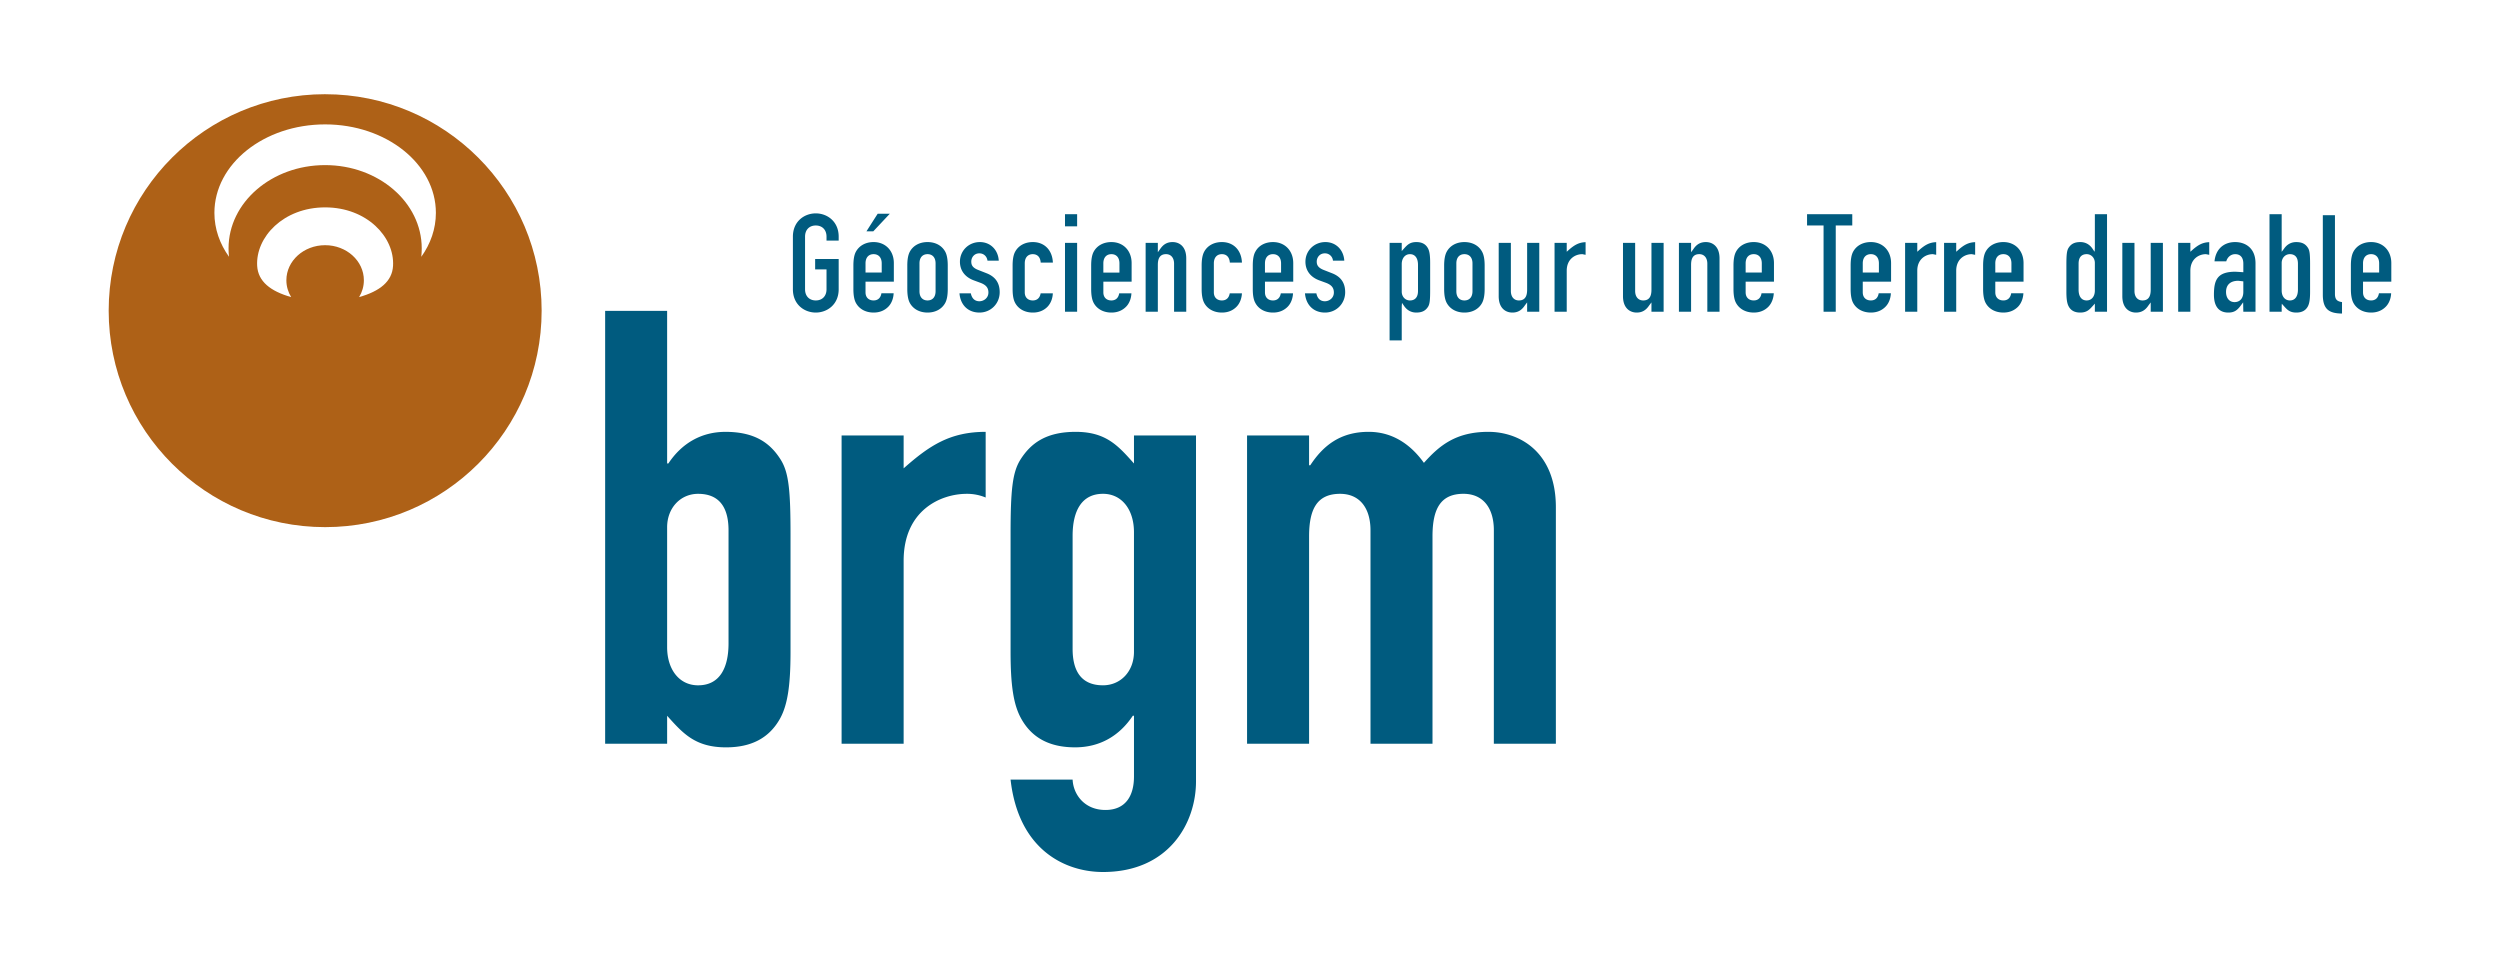
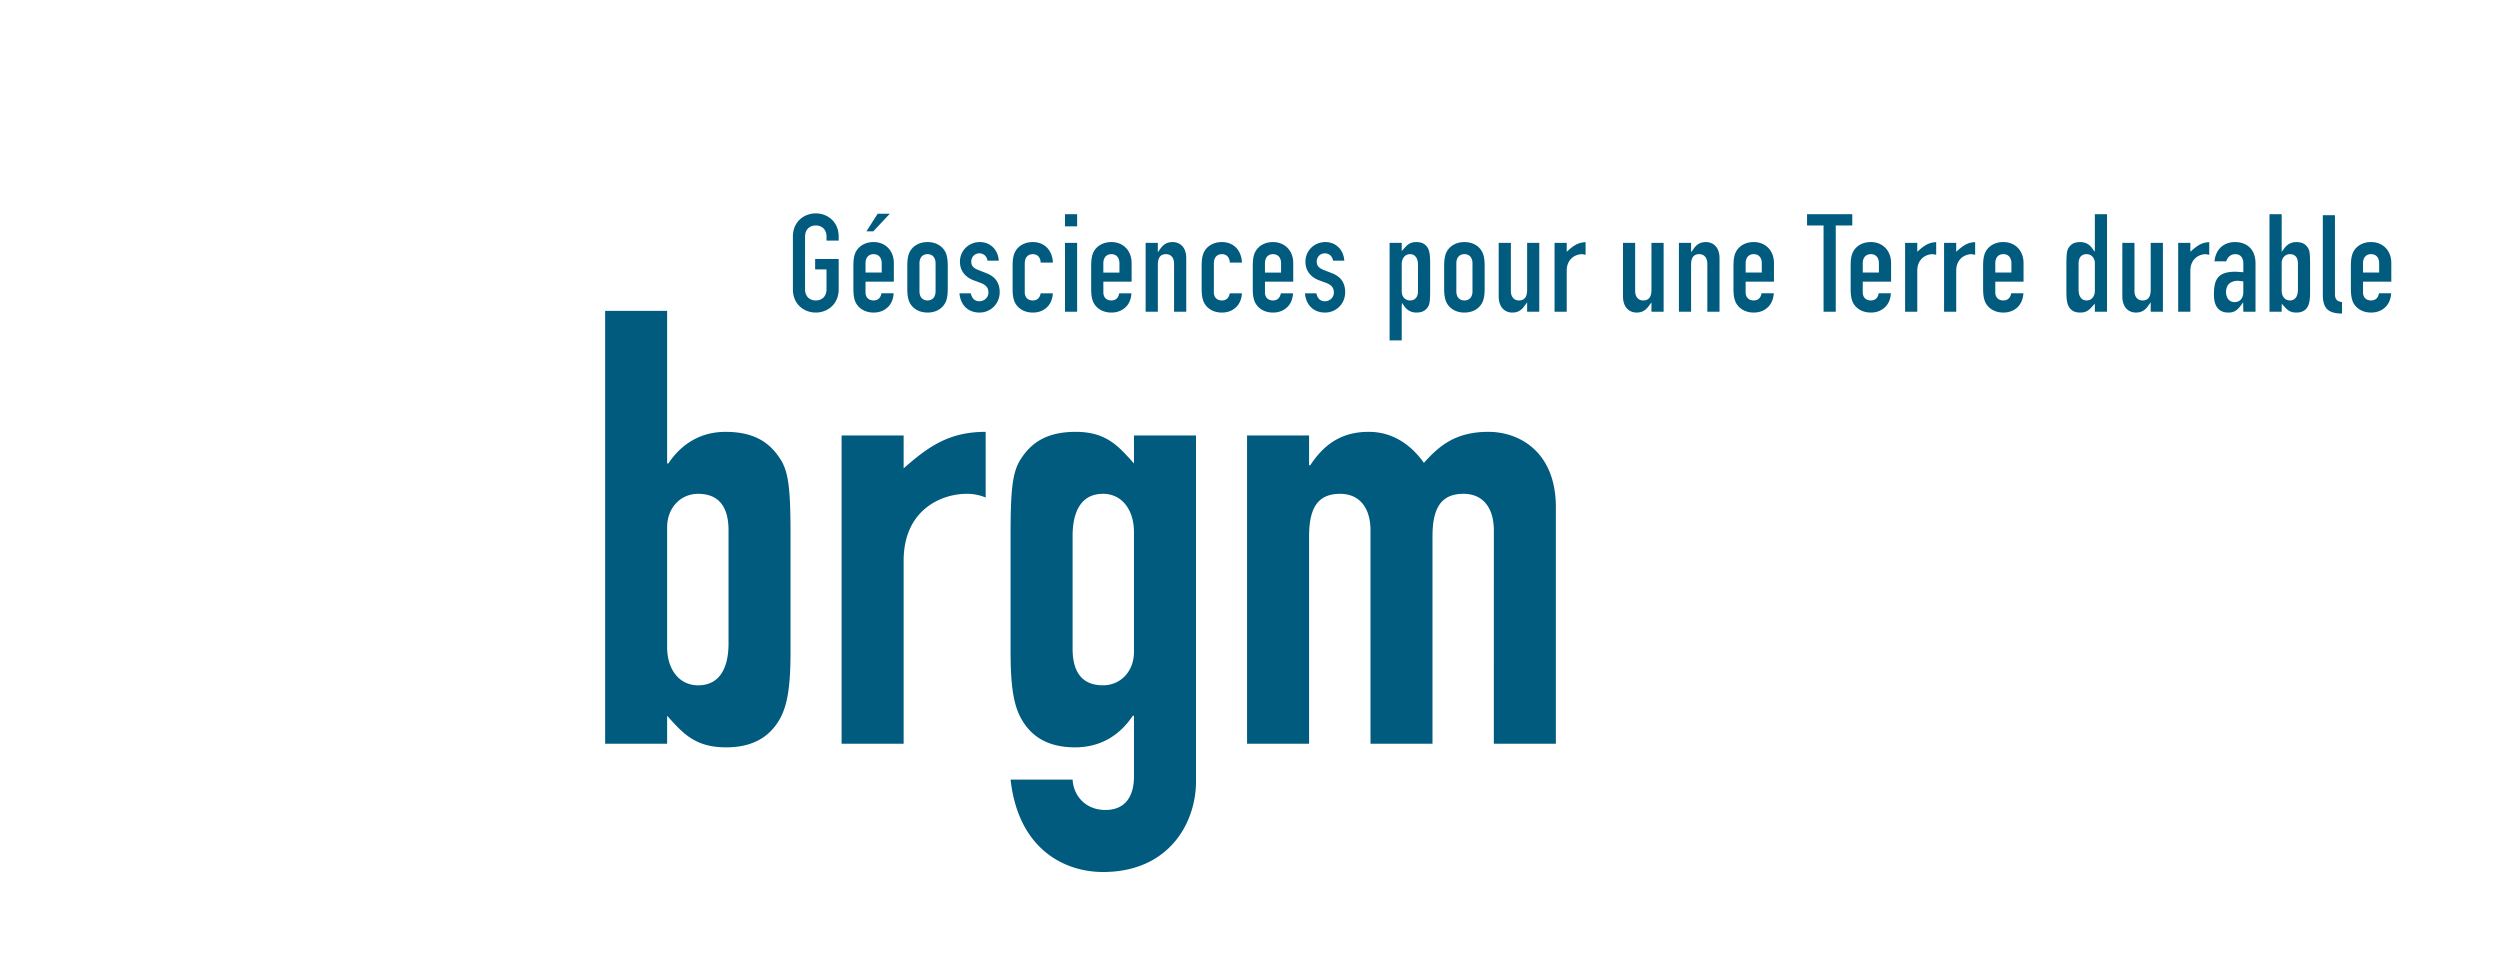
<svg xmlns="http://www.w3.org/2000/svg" version="1" width="172.5" height="66.67">
-   <path d="M22.434 6.5c-8.249 0-14.935 6.69-14.935 14.936 0 8.25 6.686 14.936 14.935 14.936 8.251 0 14.939-6.686 14.939-14.936 0-8.247-6.688-14.935-14.94-14.935m0 10.417c-1.476 0-2.673 1.083-2.673 2.419 0 .422.119.817.329 1.162-1.428-.403-2.28-1.08-2.344-2.15-.114-1.985 1.806-4.04 4.689-4.04 2.885 0 4.803 2.055 4.686 4.04-.061 1.07-.911 1.747-2.341 2.15.21-.345.328-.74.328-1.162 0-1.336-1.198-2.419-2.673-2.419zm6.637.8c.018-.191.03-.385.03-.582 0-3.173-2.986-5.744-6.666-5.744-3.683 0-6.664 2.571-6.664 5.744 0 .197.009.39.032.582-.64-.895-1.008-1.927-1.008-3.029 0-3.375 3.419-6.106 7.64-6.106s7.642 2.731 7.642 6.106c0 1.102-.367 2.134-1.006 3.03" fill="#ae6117" />
  <path d="M41.755 21.448h4.277v10.533h.084c.923-1.388 2.268-2.183 3.944-2.183 2.055 0 3.105.795 3.815 1.929.546.88.671 2.096.671 5.157v8.098c0 2.35-.21 3.649-.708 4.572-.76 1.387-2.02 2.013-3.738 2.013-2.136 0-2.975-.965-4.068-2.18v1.931h-4.277v-29.87m8.514 15.146c0-1.345-.461-2.52-2.099-2.52-1.215 0-2.138.97-2.138 2.31v8.265c0 1.552.84 2.638 2.138 2.638 1.47 0 2.099-1.171 2.099-2.895v-7.798m7.8-6.546h4.282v2.269c1.76-1.556 3.184-2.519 5.66-2.519v4.531a3.34 3.34 0 0 0-1.3-.255c-1.803 0-4.36 1.132-4.36 4.617v12.627H58.07v-21.27m15.941 23.744c.044 1.006.798 2.096 2.265 2.096 1.384 0 1.969-.966 1.969-2.309v-4.192h-.081c-.923 1.384-2.265 2.18-3.984 2.18-1.72 0-2.98-.626-3.734-2.013-.505-.923-.716-2.222-.716-4.572v-8.098c0-3.06.127-4.277.672-5.157.715-1.134 1.763-1.929 3.818-1.929 2.1 0 2.938.963 4.025 2.183v-1.933h4.28v23.87c0 2.895-1.89 6.251-6.418 6.251-2.6 0-5.83-1.512-6.377-6.377h4.281m0-9.019c0 1.343.462 2.514 2.096 2.514 1.217 0 2.138-.959 2.138-2.305v-8.263c0-1.55-.835-2.645-2.138-2.645-1.468 0-2.096 1.175-2.096 2.897v7.802m12.036-14.725h4.28v2.058h.082c.883-1.345 2.058-2.308 4.03-2.308 1.846 0 3.062 1.09 3.812 2.14 1.055-1.177 2.184-2.14 4.451-2.14 2.14 0 4.654 1.383 4.654 5.201v16.32h-4.28V36.593c0-1.55-.751-2.52-2.096-2.52-1.593 0-2.138 1.053-2.138 2.94v14.304h-4.278V36.594c0-1.55-.755-2.52-2.097-2.52-1.592 0-2.14 1.053-2.14 2.94v14.304h-4.28v-21.27M54.71 19.96v-3.63c0-1.058.792-1.607 1.579-1.607.782 0 1.58.549 1.58 1.606v.273h-.839v-.273c0-.468-.293-.77-.741-.77-.45 0-.74.302-.74.77v3.632c0 .468.29.77.74.77.448 0 .741-.302.741-.77v-1.37h-.785v-.72h1.624v2.09c0 1.057-.798 1.606-1.58 1.606-.787 0-1.579-.549-1.579-1.606m6.686-5.211c-.19.2-1.101 1.174-1.141 1.214h-.47c.116-.185.736-1.156.776-1.215h.835m-2.338 6.153c-.117-.216-.174-.53-.174-.959v-1.616c0-.429.057-.744.174-.959.233-.424.677-.665 1.22-.665.82 0 1.397.595 1.397 1.451v1.28h-1.954v.738c0 .345.214.559.557.559.217 0 .474-.098.54-.493h.843c-.015.354-.14.688-.362.919-.264.272-.607.41-1.021.41-.543 0-.987-.241-1.22-.665zm.663-2.728v.633h1.117v-.633c0-.397-.212-.637-.56-.637-.348 0-.557.24-.557.637m3.057 2.728c-.117-.218-.174-.539-.174-.959v-1.616c0-.425.057-.739.174-.959.23-.424.677-.665 1.223-.665.544 0 .989.241 1.22.665.117.215.174.533.174.959v1.616c0 .429-.057.741-.174.959-.231.424-.676.665-1.22.665-.546 0-.992-.241-1.224-.665zm.666-2.728v1.922c0 .397.209.635.557.635.345 0 .554-.238.554-.635v-1.922c0-.397-.209-.637-.554-.637-.349 0-.557.24-.557.637m4.757 2.009c0-.322-.163-.522-.543-.666l-.474-.175c-.609-.229-.948-.686-.948-1.284 0-.76.604-1.355 1.375-1.355.73 0 1.26.538 1.304 1.283h-.778c-.042-.3-.26-.505-.562-.505-.362 0-.556.293-.556.566 0 .202.052.411.461.574l.58.228c.617.238.919.668.919 1.314 0 .789-.614 1.404-1.395 1.404-.789 0-1.315-.523-1.38-1.329h.783c.09.444.363.549.588.549.307 0 .626-.226.626-.604m1.845.719c-.119-.218-.176-.53-.176-.959v-1.616c0-.426.057-.744.176-.959.231-.424.675-.665 1.22-.665.809 0 1.349.569 1.383 1.416h-.84c-.033-.49-.345-.582-.543-.582-.349 0-.557.24-.557.637v1.998c0 .345.212.559.557.559.215 0 .473-.098.539-.493h.841c-.014.351-.139.685-.36.919-.261.272-.606.41-1.02.41-.545 0-.989-.241-1.22-.665m4.276-6.124v.839h-.837v-.839h.837m0 1.98v4.753h-.837v-4.753h.837m1.143 4.144c-.116-.218-.174-.53-.174-.959v-1.616c0-.426.058-.744.174-.959.231-.424.677-.665 1.222-.665.822 0 1.395.595 1.395 1.451v1.28h-1.95v.738c0 .345.212.559.555.559.218 0 .473-.098.538-.493h.844c-.018.354-.138.688-.363.919-.264.272-.609.41-1.019.41-.544 0-.99-.241-1.222-.665zm.666-2.728v.633h1.111v-.633c0-.397-.208-.637-.555-.637-.347 0-.556.24-.556.637m10.488 2.728c-.122-.218-.177-.53-.177-.959v-1.616c0-.426.055-.744.177-.959.226-.424.672-.665 1.217-.665.822 0 1.398.595 1.398 1.451v1.28h-1.951v.738c0 .345.21.559.553.559.218 0 .473-.098.54-.493h.844c-.02.354-.14.688-.363.919-.265.272-.606.41-1.02.41-.546 0-.992-.241-1.218-.665zm.663-2.728v.633h1.112v-.633c0-.397-.209-.637-.558-.637-.347 0-.553.24-.553.637M80.04 17.2c.229-.346.496-.497.87-.497.455 0 .941.294.941 1.124v3.684h-.84v-3.317c0-.403-.212-.657-.556-.657-.505 0-.564.431-.564.754v3.22h-.842v-4.753h.842v.645l.149-.204m3.05 3.703c-.116-.218-.176-.539-.176-.959v-1.616c0-.425.057-.739.176-.959.23-.424.676-.665 1.221-.665.809 0 1.351.569 1.383 1.416h-.835c-.026-.366-.218-.582-.548-.582-.346 0-.555.24-.555.637v1.998c0 .345.213.559.555.559.306 0 .49-.18.541-.493h.842c-.018.354-.142.688-.365.919-.261.272-.604.41-1.018.41-.545 0-.991-.241-1.221-.665m8.947-.719c0-.322-.16-.522-.538-.666l-.479-.175c-.609-.229-.945-.686-.945-1.284 0-.76.606-1.355 1.377-1.355.728 0 1.26.538 1.304 1.283h-.782a.55.55 0 0 0-.56-.505c-.362 0-.559.293-.559.566 0 .202.059.411.464.574l.58.228c.621.238.918.668.918 1.314 0 .789-.613 1.404-1.393 1.404-.787 0-1.314-.523-1.382-1.329h.787c.087.444.362.549.585.549.307 0 .623-.226.623-.604m14.173-3.425v4.753h-.838v-.647l-.156.207c-.226.342-.492.496-.865.496-.457 0-.941-.296-.941-1.125v-3.684h.84v3.32c0 .401.212.653.554.653.507 0 .568-.43.568-.75v-3.223h.838m-5.166 4.809c.547 0 .991-.241 1.22-.665.116-.218.177-.539.177-.959v-1.616c0-.425-.057-.739-.177-.959-.229-.424-.673-.665-1.22-.665-.543 0-.989.241-1.22.665-.117.215-.178.533-.178.959v1.616c0 .429.061.741.178.959.231.424.677.665 1.22.665zm0-4.03c.35 0 .557.24.557.637v1.922c0 .397-.207.635-.557.635-.348 0-.556-.238-.556-.635v-1.922c0-.397.208-.637.556-.637m-4.19-.364c.246-.272.42-.47.876-.47.379 0 .637.135.796.424.111.202.155.496.155 1.017v1.865c0 .722-.032.97-.142 1.152-.18.286-.427.406-.818.406-.347 0-.641-.16-.847-.468l-.136-.2-.018.242v2.348h-.838v-6.73h.838v.565l.134-.15zm-.134 1.048v1.902c0 .348.244.608.566.608.359 0 .556-.234.556-.653v-1.797c0-.472-.202-.744-.556-.744-.334 0-.566.281-.566.684m11.505-.958c.399-.354.705-.536 1.181-.554v.873a14.26 14.26 0 0 1-.226-.045c-.519 0-1.076.359-1.076 1.139v2.835h-.84v-4.753h.84v.613l.121-.108m6.565-.505v4.753h-.84v-.644l-.154.204c-.227.342-.494.496-.865.496-.457 0-.945-.296-.945-1.125v-3.684h.839v3.32c0 .401.216.653.559.653.507 0 .566-.43.566-.75v-3.223h.84m2.047.442c.224-.346.495-.497.87-.497.453 0 .94.294.94 1.124v3.684h-.842v-3.317c0-.403-.214-.657-.559-.657-.505 0-.562.431-.562.754v3.22h-.839v-4.753h.839v.648l.153-.207m10.969-2.421v.781h-1.14v5.952h-.841v-5.952h-1.139v-.78h3.12m4.605 2.484c.405-.354.709-.536 1.185-.554v.873c-.096-.018-.226-.045-.226-.045-.519 0-1.079.359-1.079 1.139v2.835h-.84v-4.753h.84v.613l.12-.108m2.69 0c.4-.354.704-.536 1.183-.554v.873a13.125 13.125 0 0 1-.231-.045c-.517 0-1.074.359-1.074 1.139v2.835h-.838v-4.753h.838v.613l.122-.108m14.14-.505v4.753h-.842v-.644l-.152.204c-.226.342-.493.496-.87.496-.45 0-.936-.296-.936-1.125v-3.684h.838v3.32c0 .401.212.653.557.653.504 0 .563-.43.563-.75v-3.223h.842m-3.856-1.98v6.733h-.84v-.562l-.134.15c-.246.273-.422.468-.879.468-.377 0-.637-.138-.793-.424-.11-.204-.158-.496-.158-1.02v-1.862c0-.71.035-.97.146-1.152.18-.286.425-.406.818-.406.35 0 .644.163.846.47l.136.201.018-.243v-2.353h.84zm-1.962 3.416v1.793c0 .472.202.744.557.744.339 0 .565-.273.565-.682v-1.905c0-.345-.244-.607-.565-.607-.254 0-.557.115-.557.657m7.833-.931c.401-.354.708-.536 1.181-.554v.873c-.096-.018-.226-.045-.226-.045-.519 0-1.076.359-1.076 1.139v2.835h-.841v-4.753h.841v.613l.121-.108m1.949-.17c.255-.256.61-.39 1.019-.39.68 0 1.406.384 1.406 1.471v3.337h-.841l-.013-.65-.13.177c-.263.36-.463.529-.896.529-.451 0-.989-.213-.989-1.23 0-1.03.238-1.589 1.485-1.589l.23.014.315.021-.002-.079v-.51c0-.423-.2-.657-.565-.657-.294 0-.531.205-.613.495h-.811c.037-.378.171-.705.405-.939zm.392 3.053c0 .423.232.7.585.7.377 0 .607-.268.607-.7v-.732l-.343-.04c-.545 0-.849.275-.849.772m3.839-5.368v2.596l.154-.2c.205-.308.498-.47.846-.47.394 0 .64.12.818.407.112.18.142.426.142 1.15v1.862c0 .524-.046.818-.155 1.02-.155.286-.414.424-.796.424-.455 0-.63-.195-.873-.468l-.127-.142-.009.184v.37h-.841v-6.733h.841zm0 3.366v1.905c0 .41.229.682.568.682.351 0 .554-.272.554-.744v-1.793c0-.542-.304-.657-.554-.657-.325 0-.568.262-.568.607m3.676-3.296v5.425c0 .376.13.521.487.571v.792c-.838-.014-1.324-.243-1.324-1.295v-5.493h.837m1.275 6.054c-.117-.218-.176-.539-.176-.959v-1.616c0-.425.058-.739.176-.959.23-.424.674-.665 1.22-.665.822 0 1.394.595 1.394 1.451v1.28h-1.952v.738c0 .345.212.559.557.559.306 0 .49-.18.541-.493h.842c-.015.354-.139.688-.363.919-.264.272-.605.41-1.02.41-.545 0-.989-.241-1.219-.665zm.662-2.728v.633h1.113v-.633c0-.397-.208-.637-.556-.637-.349 0-.557.24-.557.637m-26.04 2.728c-.116-.218-.174-.539-.174-.959v-1.616c0-.425.057-.739.174-.959.23-.424.676-.665 1.223-.665.822 0 1.393.595 1.393 1.451v1.28h-1.949v.738c0 .345.214.559.556.559.304 0 .488-.18.54-.493h.843c-.018.354-.144.688-.363.919-.266.272-.607.41-1.02.41-.547 0-.993-.241-1.223-.665zm.667-2.728v.633h1.113v-.633c0-.397-.209-.637-.556-.637-.35 0-.557.24-.557.637m-9.809 2.728c-.116-.218-.172-.539-.172-.959v-1.616c0-.425.054-.739.172-.959.232-.424.675-.665 1.223-.665.821 0 1.395.595 1.395 1.451v1.28h-1.954v.738c0 .345.214.559.559.559.305 0 .491-.18.54-.493h.841c-.017.354-.137.688-.364.919-.262.272-.607.41-1.017.41-.548 0-.991-.241-1.223-.665zm.664-2.728v.633h1.114v-.633c0-.397-.209-.637-.555-.637-.347 0-.559.24-.559.637m-8.745 2.728c-.119-.218-.175-.539-.175-.959v-1.616c0-.425.056-.739.175-.959.231-.424.678-.665 1.223-.665.823 0 1.395.595 1.395 1.451v1.28h-1.954v.738c0 .345.214.559.559.559.302 0 .487-.18.537-.493h.846c-.02.354-.145.688-.365.919-.263.272-.606.41-1.018.41-.545 0-.992-.241-1.223-.665zm.664-2.728v.633h1.114v-.633c0-.397-.209-.637-.555-.637-.35 0-.559.24-.559.637" fill="#005b7f" />
</svg>